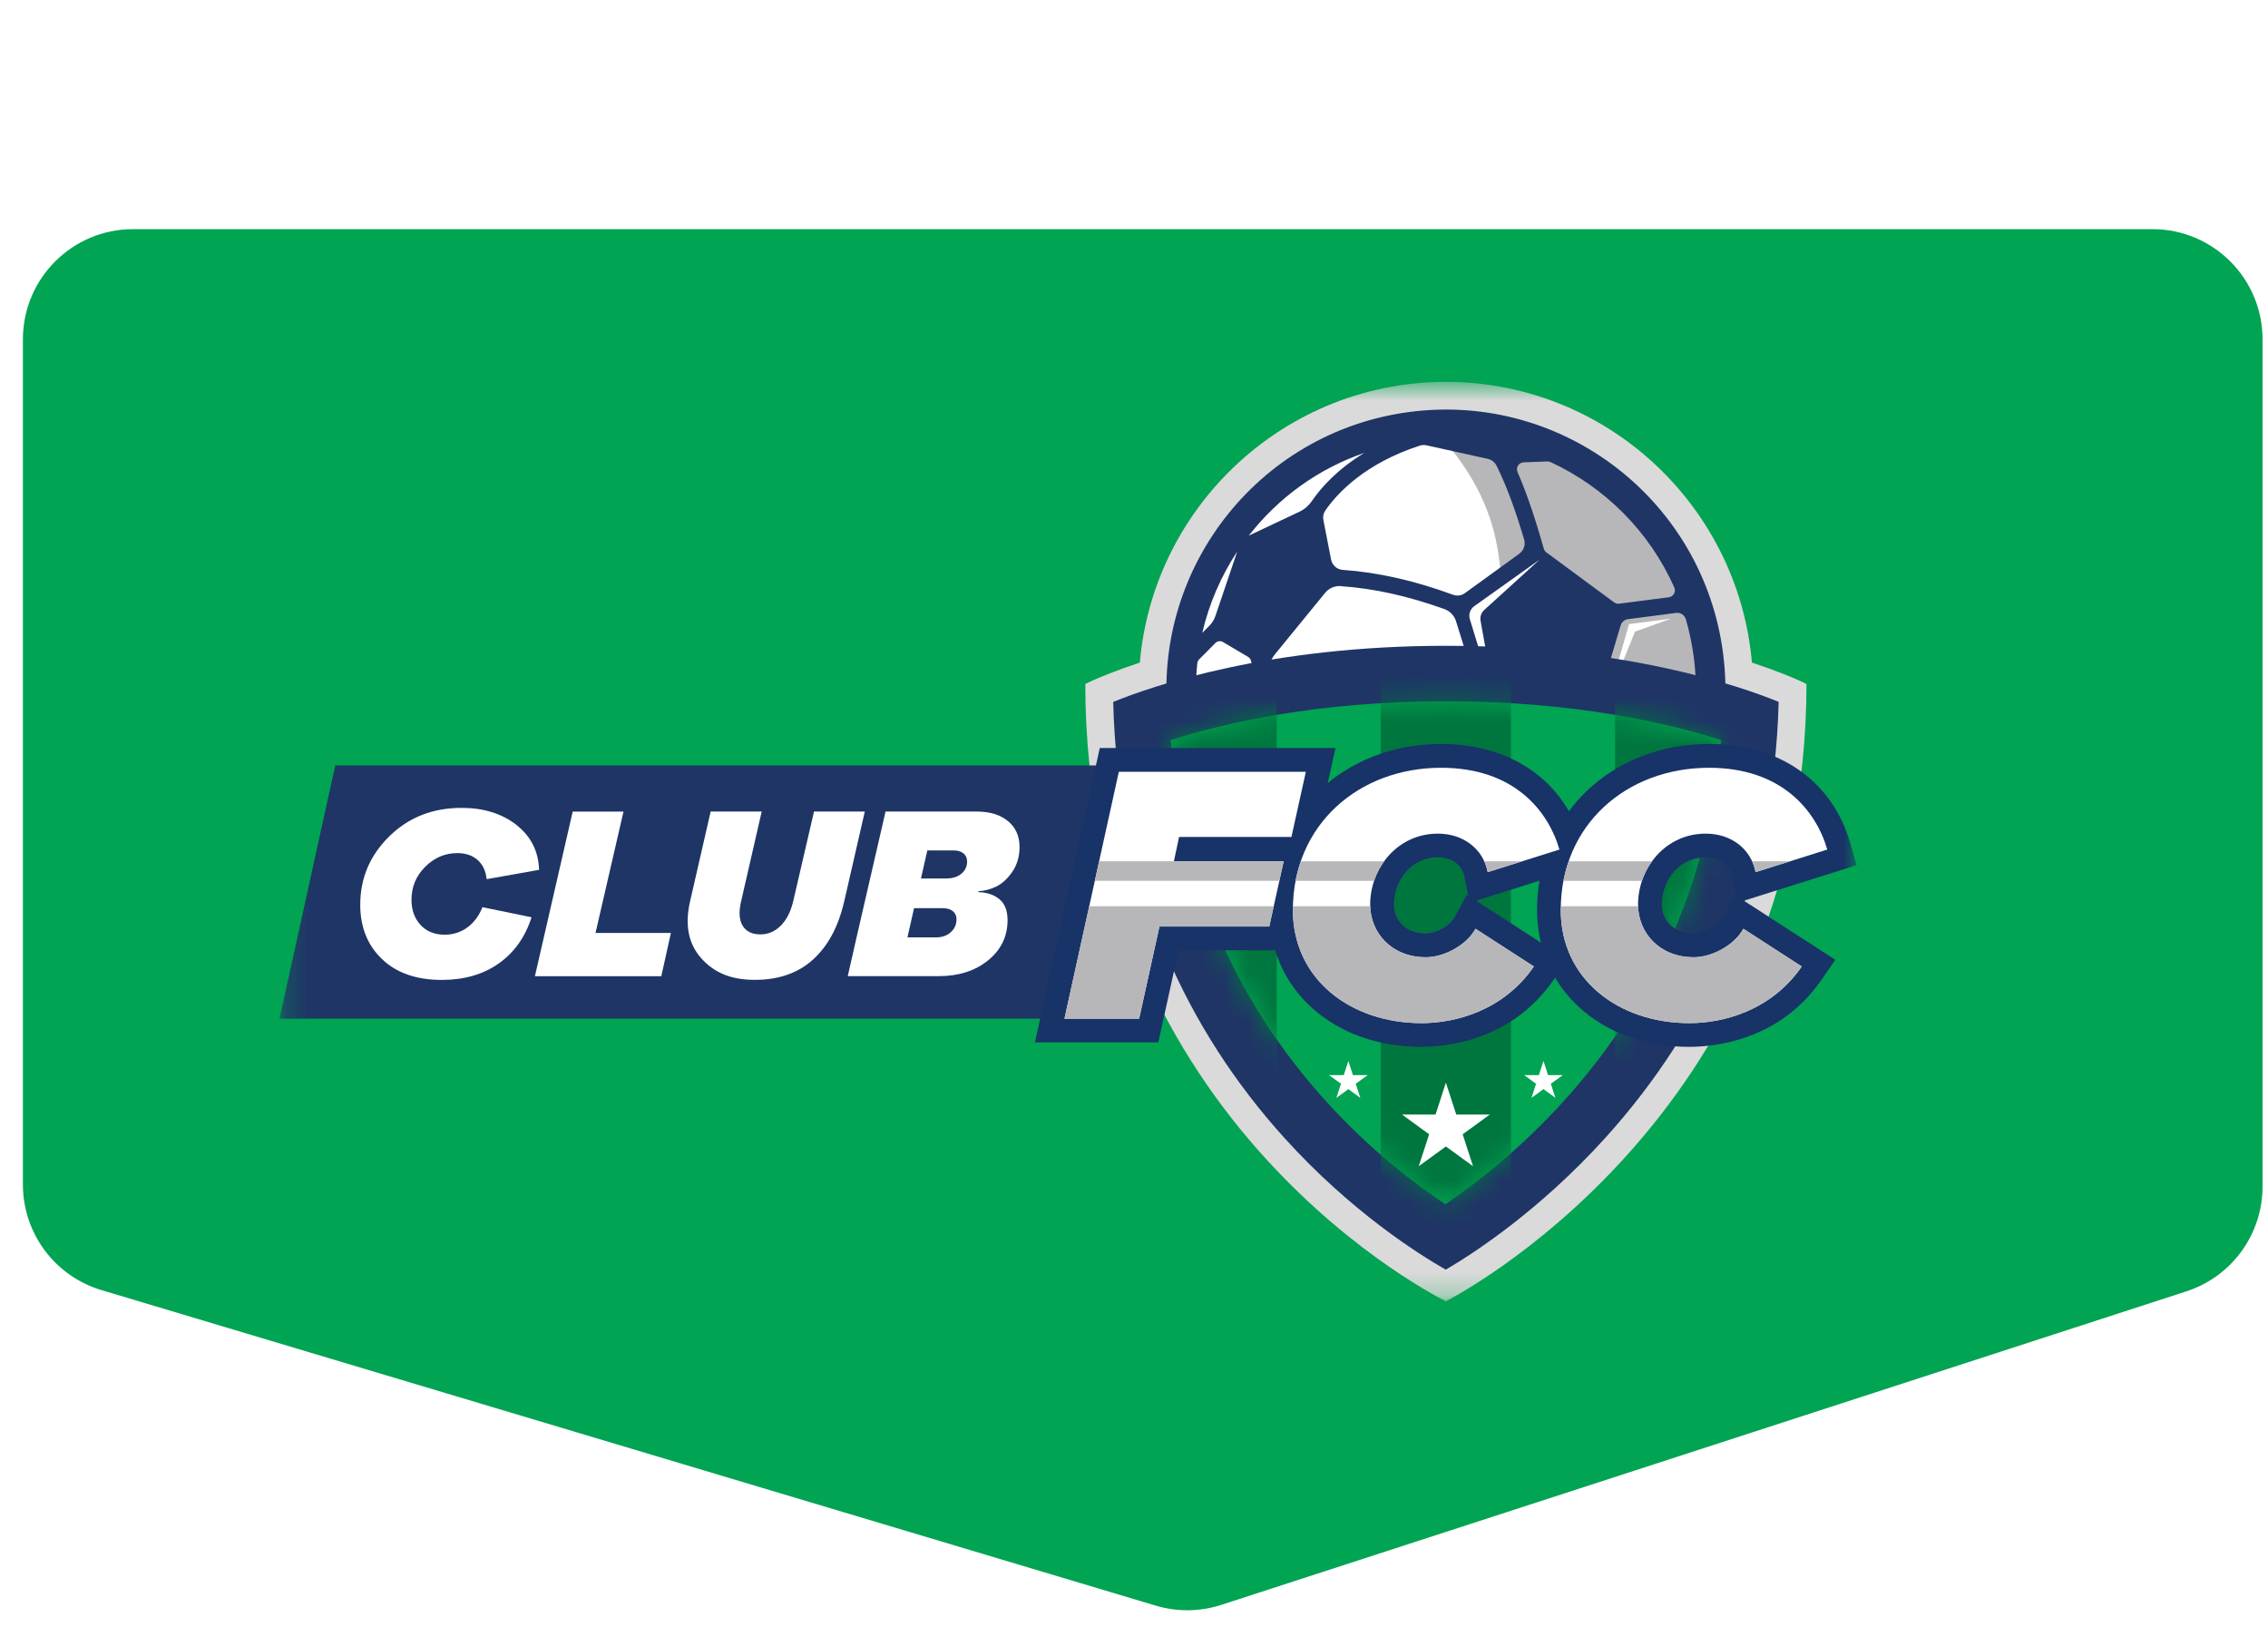
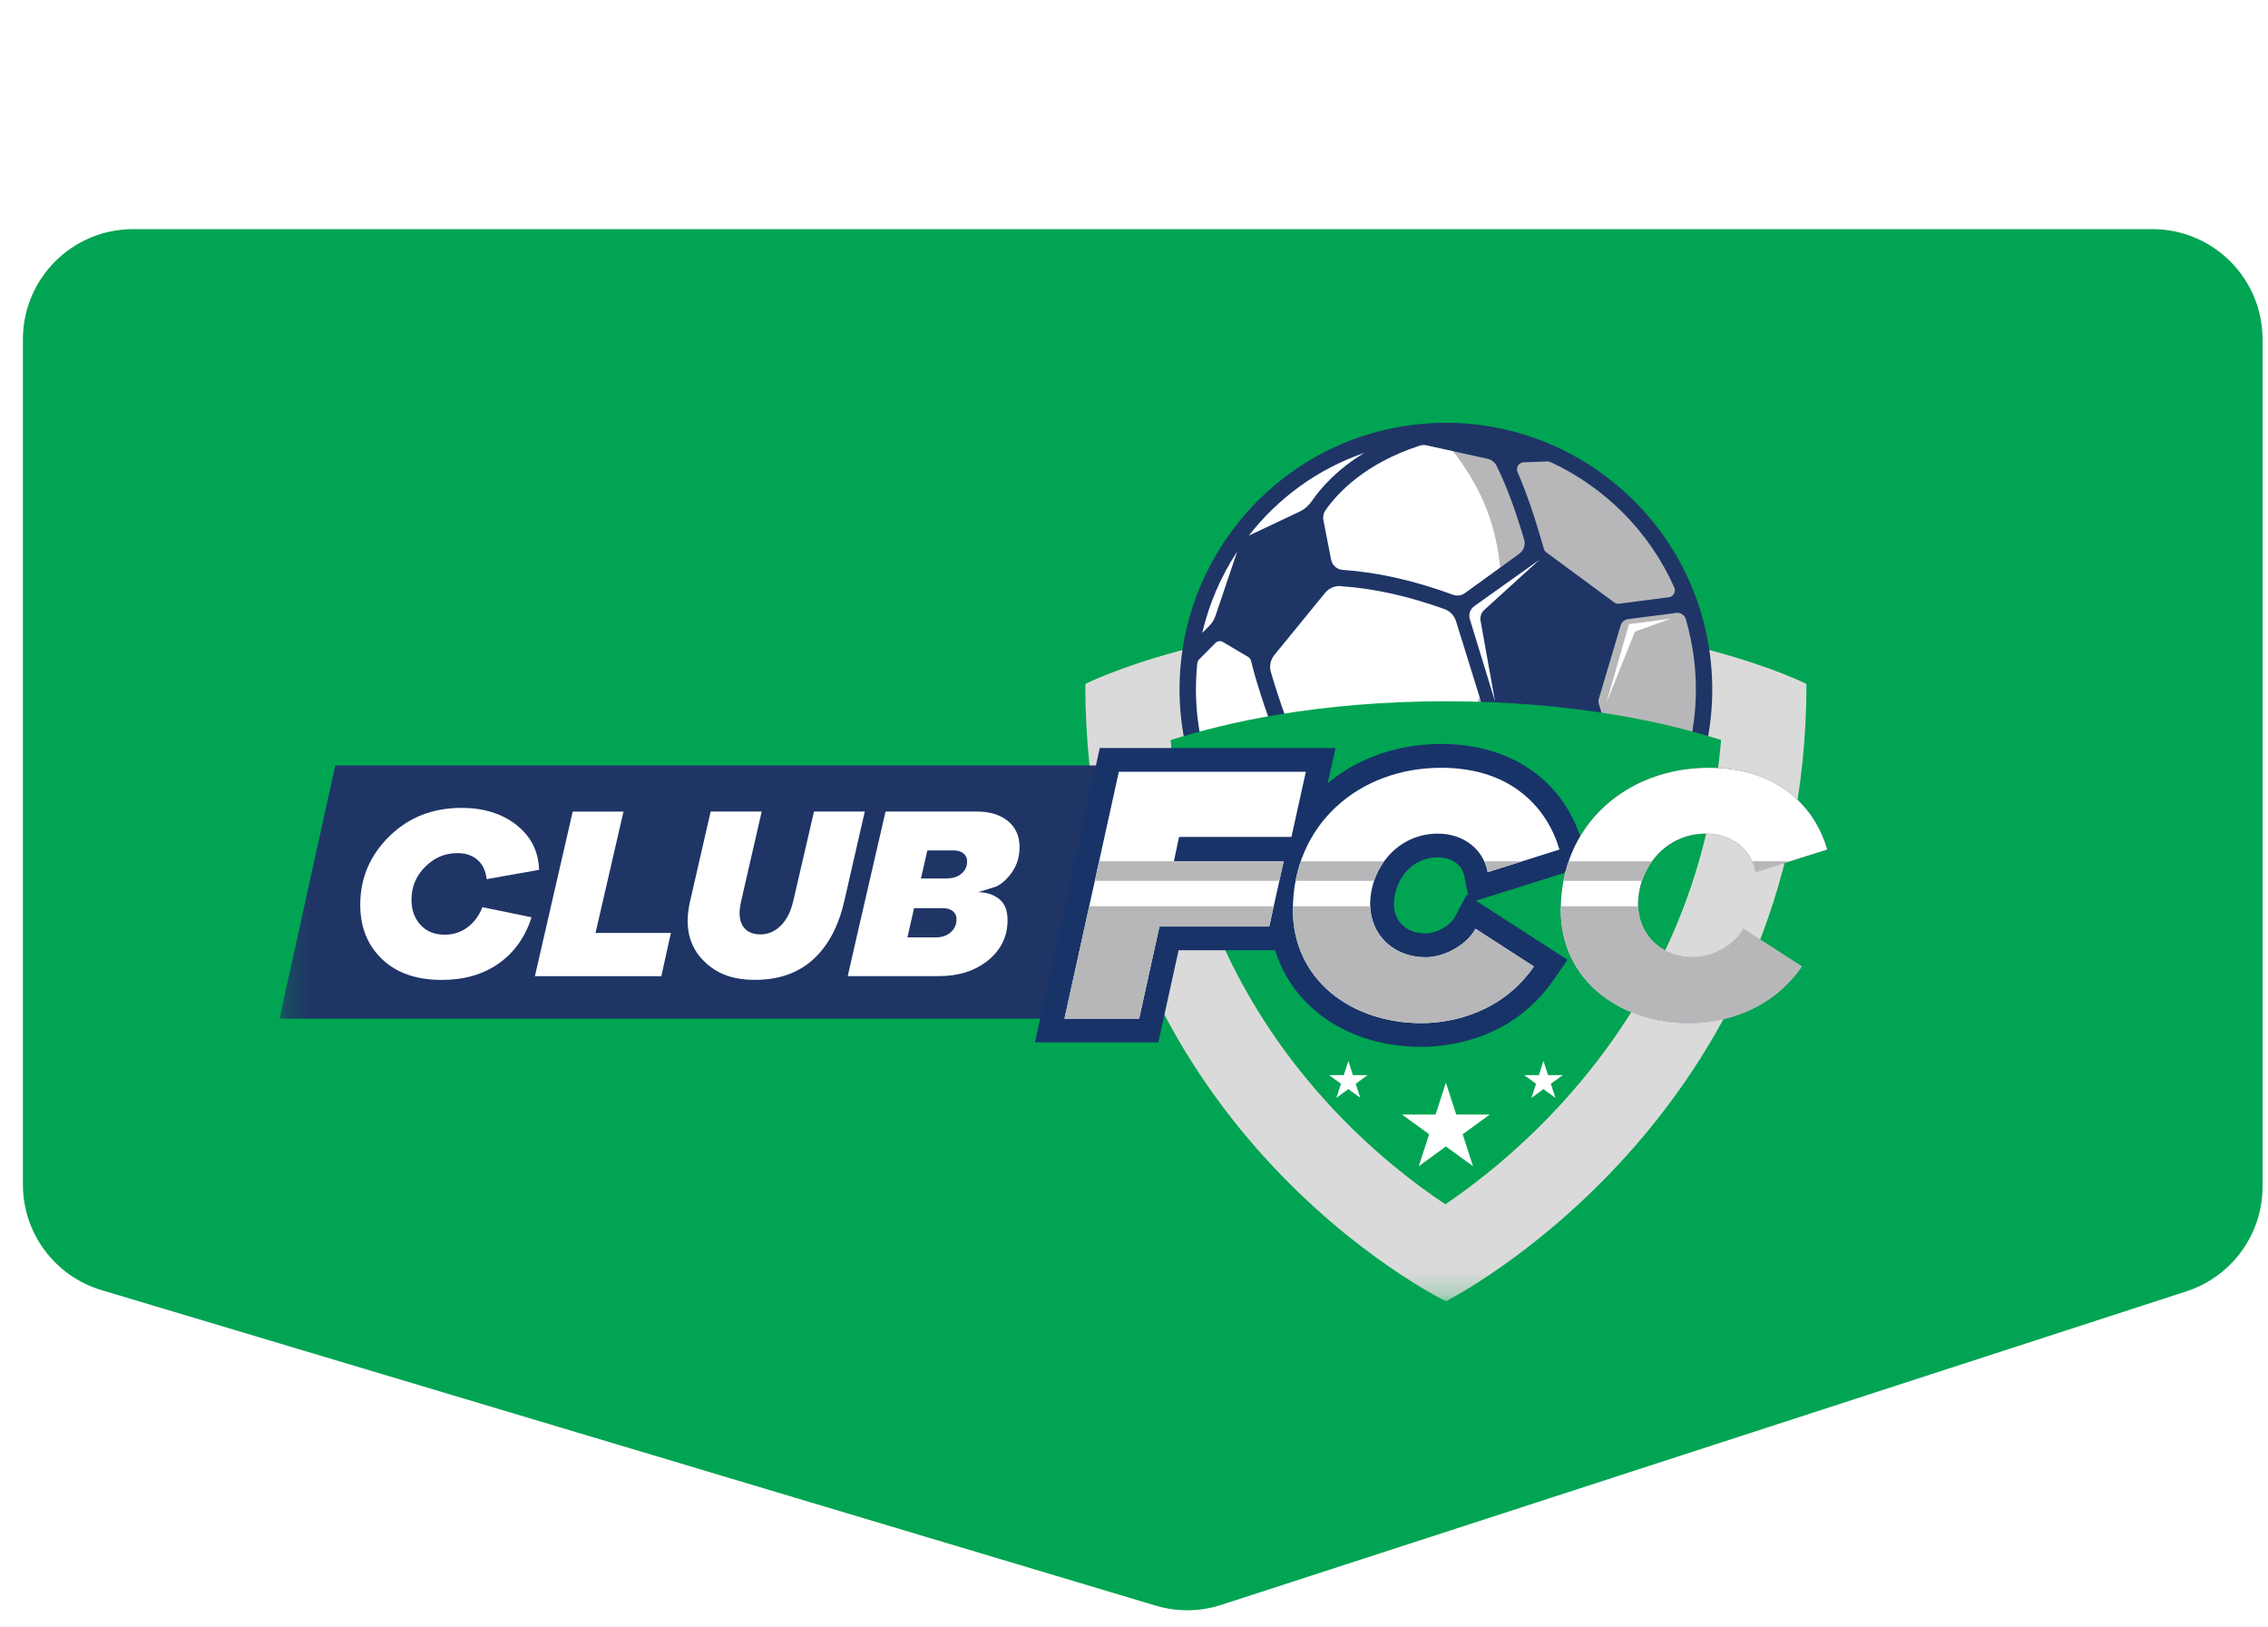
<svg xmlns="http://www.w3.org/2000/svg" width="99" height="71" viewBox="0 0 99 71" fill="none">
  <g filter="url(#filter0_d_48_77)">
    <path d="M0 41.695V4.808C0 2.153 2.153 0 4.808 0H92.954C95.609 0 97.762 2.153 97.762 4.808V41.781C97.762 43.864 96.42 45.711 94.439 46.354L52.311 60.037C51.382 60.338 50.383 60.35 49.447 60.07L3.43 46.301C1.394 45.692 0 43.819 0 41.695Z" fill="#00A452" />
    <mask id="mask0_48_77" style="mask-type:luminance" maskUnits="userSpaceOnUse" x="11" y="6" width="70" height="41">
      <path d="M80.043 6.665H11.201V46.788H80.043V6.665Z" fill="white" />
    </mask>
    <g mask="url(#mask0_48_77)">
      <path d="M77.854 19.848C77.854 19.848 72.225 16.974 62.114 16.974C52.004 16.974 46.374 19.848 46.374 19.848C46.374 39.151 62.114 46.788 62.114 46.788C62.114 46.788 77.854 38.867 77.854 19.848Z" fill="#DBDADA" />
-       <path d="M62.114 33.504C54.72 33.504 48.705 27.484 48.705 20.084C48.705 12.685 54.72 6.665 62.114 6.665C69.508 6.665 75.523 12.685 75.523 20.084C75.523 27.484 69.508 33.504 62.114 33.504Z" fill="#DBDADA" />
      <path d="M11.201 34.455H47.486L49.924 23.405H13.635L11.201 34.455Z" fill="#1F3566" />
-       <path d="M60.551 7.975C67.234 7.112 73.352 11.832 74.214 18.518C75.079 25.206 70.362 31.329 63.679 32.192C56.996 33.055 50.878 28.334 50.016 21.649C49.151 14.961 53.869 8.838 60.551 7.975Z" fill="#1F3566" />
      <path d="M63.523 30.989C69.541 30.212 73.789 24.698 73.012 18.674C72.235 12.652 66.726 8.4 60.706 9.178C54.689 9.955 50.441 15.469 51.218 21.493C51.995 27.515 57.504 31.767 63.523 30.989Z" fill="white" />
      <path d="M61.921 9.09C63.136 10.463 64.034 12.017 64.362 13.907C65.861 22.516 58.196 26.402 54.319 27.837C56.646 30.177 59.995 31.447 63.521 30.992C69.538 30.214 73.787 24.7 73.01 18.676C72.286 13.062 67.448 8.987 61.921 9.09Z" fill="#B7B7B9" />
      <path d="M59.5 29.859L61.365 29.077L65.294 29.395L61.374 29.375L59.5 29.859Z" fill="white" />
      <path d="M50.585 21.576C50.745 22.816 51.097 23.984 51.603 25.057H51.601C51.601 25.057 51.605 25.066 51.609 25.068C53.711 29.497 58.491 32.286 63.604 31.625C69.963 30.803 74.466 24.956 73.645 18.595C72.824 12.233 66.982 7.725 60.626 8.547C54.267 9.368 49.764 15.215 50.585 21.576ZM58.564 9.758C57.359 10.488 56.648 11.302 56.261 11.87C56.125 12.067 55.941 12.227 55.725 12.33L53.511 13.375C54.787 11.736 56.525 10.459 58.566 9.76M53.002 14.078L52.058 16.871C52.001 17.037 51.909 17.189 51.785 17.313L51.48 17.62C51.776 16.347 52.294 15.151 52.999 14.08M57.528 15.581C58.973 15.679 60.463 16.01 62.048 16.58C62.291 16.667 62.479 16.86 62.556 17.108L63.626 20.551C63.703 20.797 63.659 21.061 63.51 21.27C62.725 22.374 61.744 23.493 60.582 24.617C60.382 24.81 60.098 24.891 59.829 24.827L56.644 24.087C56.401 24.03 56.197 23.866 56.09 23.64C55.383 22.157 54.805 20.472 54.474 19.324C54.4 19.068 54.459 18.792 54.628 18.584L56.841 15.874C57.009 15.668 57.265 15.559 57.53 15.576M52.235 24.683C52.209 24.659 52.189 24.628 52.174 24.595C51.739 23.631 51.437 22.588 51.294 21.484C51.183 20.621 51.176 19.769 51.264 18.941C51.27 18.88 51.299 18.82 51.342 18.777L52.054 18.06C52.141 17.973 52.277 17.955 52.384 18.019L53.481 18.667C53.544 18.704 53.59 18.766 53.608 18.838C53.743 19.405 53.96 20.102 54.164 20.718C54.453 21.581 55.002 23.103 55.712 24.481C55.749 24.553 55.751 24.639 55.718 24.715L55.046 26.236C54.983 26.378 54.812 26.439 54.674 26.367C53.914 25.973 52.971 25.392 52.238 24.683M53.135 26.293C53.995 26.862 54.88 27.296 55.44 27.506C55.569 27.554 55.69 27.62 55.803 27.701L57.935 29.219C58.119 29.351 58.274 29.519 58.391 29.712L58.868 30.512C56.541 29.784 54.518 28.293 53.137 26.293M67.17 29.765C66.058 30.345 64.828 30.744 63.513 30.915C62.258 31.077 61.024 31.018 59.853 30.77L59.19 29.662L61.3 28.807L66.932 29.34L67.17 29.762V29.765ZM69.252 25.769L67.194 28.334C67.05 28.516 66.822 28.613 66.59 28.591L62.19 28.174C61.93 28.15 61.707 27.982 61.612 27.736L60.897 25.903C60.796 25.644 60.857 25.349 61.059 25.156C62.342 23.918 63.414 22.678 64.257 21.456C64.388 21.267 64.605 21.158 64.835 21.16L67.696 21.206C67.998 21.21 68.26 21.41 68.348 21.699L69.381 25.136C69.447 25.355 69.401 25.592 69.258 25.769M72.165 16.746C72.356 16.722 72.535 16.84 72.59 17.026C72.745 17.563 72.861 18.115 72.936 18.687C73.181 20.588 72.92 22.435 72.262 24.1C72.22 24.203 72.137 24.284 72.031 24.321L70.469 24.882C70.259 24.956 70.029 24.843 69.965 24.628L68.79 20.718C68.768 20.645 68.768 20.569 68.79 20.494L69.742 17.294C69.786 17.147 69.913 17.04 70.064 17.02L72.165 16.748V16.746ZM66.678 10.163C69.055 11.261 70.998 13.195 72.084 15.638C72.167 15.824 72.047 16.038 71.846 16.065L69.676 16.345C69.597 16.356 69.521 16.334 69.458 16.288L66.5 14.106C66.445 14.067 66.408 14.01 66.389 13.947C66.082 12.864 65.703 11.657 65.242 10.601C65.156 10.404 65.294 10.185 65.507 10.177L66.535 10.137C66.584 10.137 66.632 10.144 66.676 10.165M65.325 14.161L62.943 15.885C62.792 15.995 62.597 16.019 62.425 15.955C60.737 15.335 59.15 14.978 57.607 14.869C57.357 14.851 57.152 14.667 57.104 14.422L56.767 12.696C56.738 12.547 56.769 12.396 56.856 12.271C57.377 11.524 58.577 10.223 60.978 9.447C61.072 9.416 61.172 9.414 61.267 9.434L63.946 10.025C64.11 10.063 64.248 10.172 64.324 10.321C64.802 11.274 65.203 12.444 65.531 13.546C65.599 13.773 65.515 14.017 65.325 14.157" fill="#1F3566" />
      <path d="M69.125 20.661L70.108 17.237L71.938 16.998L70.368 17.565L69.125 20.661Z" fill="white" />
      <path d="M64.261 20.617L63.16 17.022C63.094 16.812 63.173 16.582 63.352 16.453L66.203 14.424L63.788 16.619C63.657 16.737 63.598 16.915 63.628 17.09L64.261 20.617Z" fill="white" />
-       <path d="M62.107 45.408C60.928 44.735 57.981 42.882 55.072 39.668C52.894 37.261 51.161 34.569 49.92 31.664C48.466 28.264 47.685 24.555 47.593 20.632C49.329 19.925 54.387 18.183 62.116 18.183C69.845 18.183 74.91 19.92 76.639 20.63C76.545 24.514 75.757 28.201 74.288 31.6C73.034 34.503 71.287 37.206 69.09 39.638C66.183 42.856 63.276 44.726 62.109 45.408" fill="#1F3566" />
      <path d="M62.092 42.556C60.766 41.675 58.809 40.192 56.865 38.043C54.867 35.835 53.277 33.368 52.144 30.711C51.027 28.098 50.342 25.274 50.099 22.299C52.431 21.552 56.502 20.604 62.114 20.604C67.726 20.604 71.809 21.55 74.126 22.293C73.882 25.232 73.19 28.034 72.065 30.639C70.918 33.298 69.311 35.778 67.293 38.014C65.347 40.17 63.406 41.664 62.092 42.556Z" fill="#00A452" />
      <mask id="mask1_48_77" style="mask-type:luminance" maskUnits="userSpaceOnUse" x="50" y="20" width="25" height="23">
-         <path d="M50.099 22.299C50.34 25.276 51.025 28.1 52.142 30.711C53.277 33.368 54.867 35.835 56.863 38.043C58.807 40.192 60.763 41.675 62.09 42.556C63.406 41.666 65.345 40.17 67.291 38.014C69.309 35.78 70.915 33.298 72.062 30.639C73.188 28.034 73.879 25.232 74.124 22.293C71.804 21.548 67.748 20.604 62.112 20.604C56.475 20.604 52.428 21.554 50.097 22.299" fill="white" />
-       </mask>
+         </mask>
      <g mask="url(#mask1_48_77)">
        <path d="M64.955 14.52H59.27V45.41H64.955V14.52Z" fill="#00763F" />
        <path d="M54.729 14.52H49.044V45.41H54.729V14.52Z" fill="#00763F" />
        <path d="M75.184 14.52H69.499V45.41H75.184V14.52Z" fill="#00763F" />
      </g>
      <path d="M62.114 37.248L62.567 38.639H64.031L62.847 39.5L63.298 40.893L62.114 40.032L60.93 40.893L61.383 39.5L60.199 38.639H61.663L62.114 37.248Z" fill="white" />
      <path d="M57.857 36.301L58.056 36.917H58.702L58.178 37.296L58.38 37.911L57.857 37.53L57.334 37.911L57.535 37.296L57.012 36.917H57.657L57.857 36.301Z" fill="white" />
      <path d="M66.374 36.301L66.573 36.917H67.219L66.695 37.296L66.895 37.911L66.374 37.53L65.851 37.911L66.05 37.296L65.529 36.917H66.175L66.374 36.301Z" fill="white" />
      <path d="M50.241 27.59L50.467 26.525H55.372L56.002 23.681H47.838L45.465 34.455H48.724L49.611 30.433H54.404L55.033 27.59H50.241Z" fill="#1F3566" />
      <path d="M49.559 35.491H44.176L47.006 22.643H57.296L56.206 27.561H56.103L55.239 31.469H50.447L49.561 35.491H49.559ZM46.757 33.416H47.893L48.779 29.395H53.573L53.743 28.628H48.963L49.629 25.487H54.542L54.711 24.72H48.672L46.757 33.414V33.416Z" fill="#183368" />
      <path d="M72.923 31.773C71.439 31.773 70.502 30.707 70.502 29.48C70.502 27.866 71.712 26.38 73.454 26.38C74.584 26.38 75.44 27.059 75.632 28.061L78.762 27.075C78.261 25.346 76.746 23.506 73.599 23.506C70.016 23.506 67.128 25.977 67.128 29.708C67.128 32.744 69.661 34.65 72.743 34.65C74.212 34.65 76.308 34.117 77.648 32.179L75.098 30.531C74.726 31.226 73.759 31.776 72.921 31.776" fill="#1F3566" />
-       <path d="M72.745 35.686C68.891 35.686 66.093 33.171 66.093 29.706C66.093 25.578 69.322 22.466 73.601 22.466C76.674 22.466 78.977 24.08 79.761 26.783L80.043 27.758L75.122 29.307L79.113 31.885L78.504 32.766C76.683 35.399 73.871 35.684 72.745 35.684V35.686ZM73.601 24.542C70.454 24.542 68.168 26.713 68.168 29.706C68.168 32.387 70.541 33.609 72.747 33.609C73.406 33.609 74.882 33.476 76.086 32.398L75.3 31.89C74.648 32.446 73.761 32.81 72.925 32.81C70.955 32.81 69.466 31.377 69.466 29.478C69.466 27.195 71.257 25.34 73.457 25.34C74.652 25.34 75.663 25.89 76.23 26.781L77.362 26.424C76.832 25.541 75.757 24.54 73.601 24.54V24.542ZM73.454 27.416C72.255 27.416 71.539 28.466 71.539 29.48C71.539 30.085 71.973 30.735 72.923 30.735C73.426 30.735 74.015 30.361 74.186 30.041L74.718 29.046L74.777 29.084L74.617 28.256C74.516 27.738 74.072 27.416 73.457 27.416H73.454Z" fill="#183368" />
      <path d="M61.23 31.773C59.746 31.773 58.809 30.707 58.809 29.48C58.809 27.866 60.019 26.38 61.761 26.38C62.891 26.38 63.747 27.059 63.94 28.061L67.07 27.075C66.568 25.346 65.054 23.506 61.906 23.506C58.323 23.506 55.435 25.977 55.435 29.708C55.435 32.744 57.968 34.65 61.05 34.65C62.519 34.65 64.616 34.117 65.955 32.179L63.406 30.531C63.033 31.226 62.066 31.776 61.228 31.776" fill="#1F3566" />
      <path d="M61.052 35.686C57.198 35.686 54.4 33.171 54.4 29.706C54.4 25.578 57.629 22.466 61.908 22.466C64.981 22.466 67.284 24.08 68.068 26.783L68.35 27.758L63.429 29.307L67.42 31.885L66.811 32.766C64.99 35.399 62.177 35.684 61.052 35.684V35.686ZM61.906 24.542C58.758 24.542 56.473 26.713 56.473 29.706C56.473 32.387 58.846 33.609 61.052 33.609C61.711 33.609 63.186 33.476 64.39 32.398L63.604 31.89C62.952 32.446 62.066 32.81 61.23 32.81C59.257 32.81 57.771 31.377 57.771 29.478C57.771 27.195 59.562 25.34 61.761 25.34C62.954 25.34 63.968 25.89 64.535 26.781L65.666 26.424C65.137 25.541 64.062 24.54 61.906 24.54V24.542ZM61.761 27.416C60.562 27.416 59.846 28.466 59.846 29.48C59.846 30.085 60.28 30.735 61.23 30.735C61.733 30.735 62.322 30.361 62.492 30.041L63.024 29.046L63.084 29.084L62.923 28.256C62.823 27.738 62.379 27.416 61.764 27.416H61.761Z" fill="#183368" />
      <path d="M50.241 27.59L50.467 26.525H55.372L56.002 23.681H47.838L45.465 34.455H48.724L49.611 30.433H54.404L55.033 27.59H50.241Z" fill="white" />
      <path d="M72.923 31.773C71.439 31.773 70.502 30.707 70.502 29.48C70.502 27.866 71.712 26.38 73.454 26.38C74.584 26.38 75.44 27.059 75.632 28.061L78.762 27.075C78.261 25.346 76.746 23.506 73.599 23.506C70.016 23.506 67.128 25.977 67.128 29.708C67.128 32.744 69.661 34.65 72.743 34.65C74.212 34.65 76.308 34.117 77.648 32.179L75.098 30.531C74.726 31.226 73.759 31.776 72.921 31.776" fill="white" />
      <path d="M61.23 31.773C59.746 31.773 58.809 30.707 58.809 29.48C58.809 27.866 60.019 26.38 61.761 26.38C62.891 26.38 63.747 27.059 63.94 28.061L67.07 27.075C66.568 25.346 65.054 23.506 61.906 23.506C58.323 23.506 55.435 25.977 55.435 29.708C55.435 32.744 57.968 34.65 61.05 34.65C62.519 34.65 64.616 34.117 65.955 32.179L63.406 30.531C63.033 31.226 62.066 31.776 61.228 31.776" fill="white" />
      <path d="M46.544 29.55L45.465 34.455H48.724L49.611 30.433H54.404L54.599 29.55H46.544Z" fill="#B7B7B9" />
      <path d="M50.241 27.585H46.978L46.79 28.439H54.844L55.033 27.59H50.241V27.585Z" fill="#B7B7B9" />
      <path d="M63.408 30.529C63.036 31.224 62.068 31.774 61.23 31.774C59.774 31.774 58.848 30.748 58.813 29.55H55.44C55.44 29.603 55.435 29.653 55.435 29.706C55.435 32.742 57.968 34.648 61.05 34.648C62.519 34.648 64.616 34.115 65.955 32.177L63.406 30.529H63.408Z" fill="#B7B7B9" />
      <path d="M55.554 28.442H58.98C59.083 28.135 59.231 27.846 59.42 27.587H55.782C55.687 27.861 55.611 28.146 55.554 28.442Z" fill="#B7B7B9" />
      <path d="M63.786 27.585C63.854 27.734 63.907 27.89 63.94 28.058L65.444 27.585H63.789H63.786Z" fill="#B7B7B9" />
      <path d="M75.101 30.529C74.728 31.224 73.761 31.774 72.923 31.774C71.467 31.774 70.541 30.748 70.506 29.55H67.133C67.133 29.603 67.128 29.653 67.128 29.706C67.128 32.742 69.661 34.648 72.743 34.648C74.212 34.648 76.308 34.115 77.648 32.177L75.098 30.529H75.101Z" fill="#B7B7B9" />
      <path d="M67.247 28.442H70.672C70.775 28.135 70.924 27.846 71.113 27.587H67.475C67.38 27.861 67.304 28.146 67.247 28.442Z" fill="#B7B7B9" />
      <path d="M75.481 27.585C75.549 27.734 75.602 27.89 75.635 28.058L77.139 27.585H75.484H75.481Z" fill="#B7B7B9" />
      <path d="M21.536 25.997C22.171 26.49 22.504 27.145 22.532 27.96L20.241 28.367C20.206 28.01 20.074 27.732 19.849 27.53C19.623 27.331 19.33 27.23 18.964 27.23C18.428 27.23 17.962 27.427 17.561 27.826C17.161 28.223 16.962 28.704 16.962 29.267C16.962 29.71 17.093 30.076 17.353 30.361C17.614 30.645 17.966 30.79 18.409 30.79C18.781 30.79 19.111 30.685 19.4 30.474C19.689 30.264 19.908 29.968 20.059 29.59L22.202 30.03C21.93 30.889 21.455 31.559 20.777 32.041C20.098 32.523 19.267 32.764 18.282 32.764C17.174 32.764 16.305 32.459 15.672 31.852C15.04 31.246 14.725 30.455 14.725 29.482C14.725 28.323 15.147 27.331 15.99 26.501C16.832 25.671 17.885 25.256 19.151 25.256C20.107 25.256 20.904 25.504 21.541 25.997" fill="white" />
      <path d="M27.867 32.602H22.349L23.999 25.419H26.216L24.995 30.715H28.285L27.867 32.602Z" fill="white" />
      <path d="M35.848 29.342C35.598 30.435 35.145 31.279 34.493 31.872C33.838 32.466 32.991 32.761 31.949 32.761C30.907 32.761 30.17 32.448 29.609 31.817C29.049 31.189 28.887 30.363 29.121 29.34L30.021 25.416H32.249L31.349 29.34C31.242 29.798 31.266 30.15 31.419 30.402C31.573 30.652 31.833 30.777 32.197 30.777C32.532 30.777 32.827 30.65 33.081 30.396C33.335 30.142 33.514 29.791 33.622 29.34L34.532 25.416H36.749L35.85 29.34L35.848 29.342Z" fill="white" />
-       <path d="M41.707 28.935C42.079 28.941 42.383 29.044 42.622 29.239C42.861 29.436 42.981 29.741 42.981 30.155C42.981 30.862 42.699 31.447 42.134 31.907C41.569 32.367 40.851 32.599 39.98 32.599H36.005L36.39 30.906L37.655 25.416H41.63C42.208 25.416 42.666 25.557 43.001 25.835C43.336 26.113 43.504 26.49 43.504 26.961C43.504 27.375 43.399 27.736 43.189 28.043C42.979 28.35 42.742 28.567 42.482 28.691C42.221 28.816 41.965 28.882 41.716 28.889L41.705 28.932L41.707 28.935ZM39.853 30.908C40.118 30.908 40.332 30.834 40.501 30.683C40.669 30.534 40.753 30.343 40.753 30.115C40.753 29.966 40.698 29.848 40.593 29.763C40.486 29.677 40.339 29.633 40.153 29.633H38.899L38.61 30.908H39.853ZM40.337 28.334C40.593 28.334 40.805 28.264 40.969 28.126C41.133 27.986 41.215 27.811 41.215 27.596C41.215 27.447 41.162 27.329 41.059 27.244C40.956 27.158 40.814 27.114 40.637 27.114H39.479L39.201 28.337H40.337V28.334Z" fill="white" />
+       <path d="M41.707 28.935C42.079 28.941 42.383 29.044 42.622 29.239C42.861 29.436 42.981 29.741 42.981 30.155C42.981 30.862 42.699 31.447 42.134 31.907C41.569 32.367 40.851 32.599 39.98 32.599H36.005L36.39 30.906L37.655 25.416H41.63C42.208 25.416 42.666 25.557 43.001 25.835C43.336 26.113 43.504 26.49 43.504 26.961C43.504 27.375 43.399 27.736 43.189 28.043C42.979 28.35 42.742 28.567 42.482 28.691L41.705 28.932L41.707 28.935ZM39.853 30.908C40.118 30.908 40.332 30.834 40.501 30.683C40.669 30.534 40.753 30.343 40.753 30.115C40.753 29.966 40.698 29.848 40.593 29.763C40.486 29.677 40.339 29.633 40.153 29.633H38.899L38.61 30.908H39.853ZM40.337 28.334C40.593 28.334 40.805 28.264 40.969 28.126C41.133 27.986 41.215 27.811 41.215 27.596C41.215 27.447 41.162 27.329 41.059 27.244C40.956 27.158 40.814 27.114 40.637 27.114H39.479L39.201 28.337H40.337V28.334Z" fill="white" />
    </g>
  </g>
  <defs>
    <filter id="filter0_d_48_77" x="0" y="0" width="98.762" height="70.272" filterUnits="userSpaceOnUse" color-interpolation-filters="sRGB">
      <feFlood flood-opacity="0" result="BackgroundImageFix" />
      <feColorMatrix in="SourceAlpha" type="matrix" values="0 0 0 0 0 0 0 0 0 0 0 0 0 0 0 0 0 0 127 0" result="hardAlpha" />
      <feOffset dx="1" dy="10" />
      <feComposite in2="hardAlpha" operator="out" />
      <feColorMatrix type="matrix" values="0 0 0 0 0 0 0 0 0 0 0 0 0 0 0 0 0 0 0.05 0" />
      <feBlend mode="normal" in2="BackgroundImageFix" result="effect1_dropShadow_48_77" />
      <feBlend mode="normal" in="SourceGraphic" in2="effect1_dropShadow_48_77" result="shape" />
    </filter>
  </defs>
</svg>